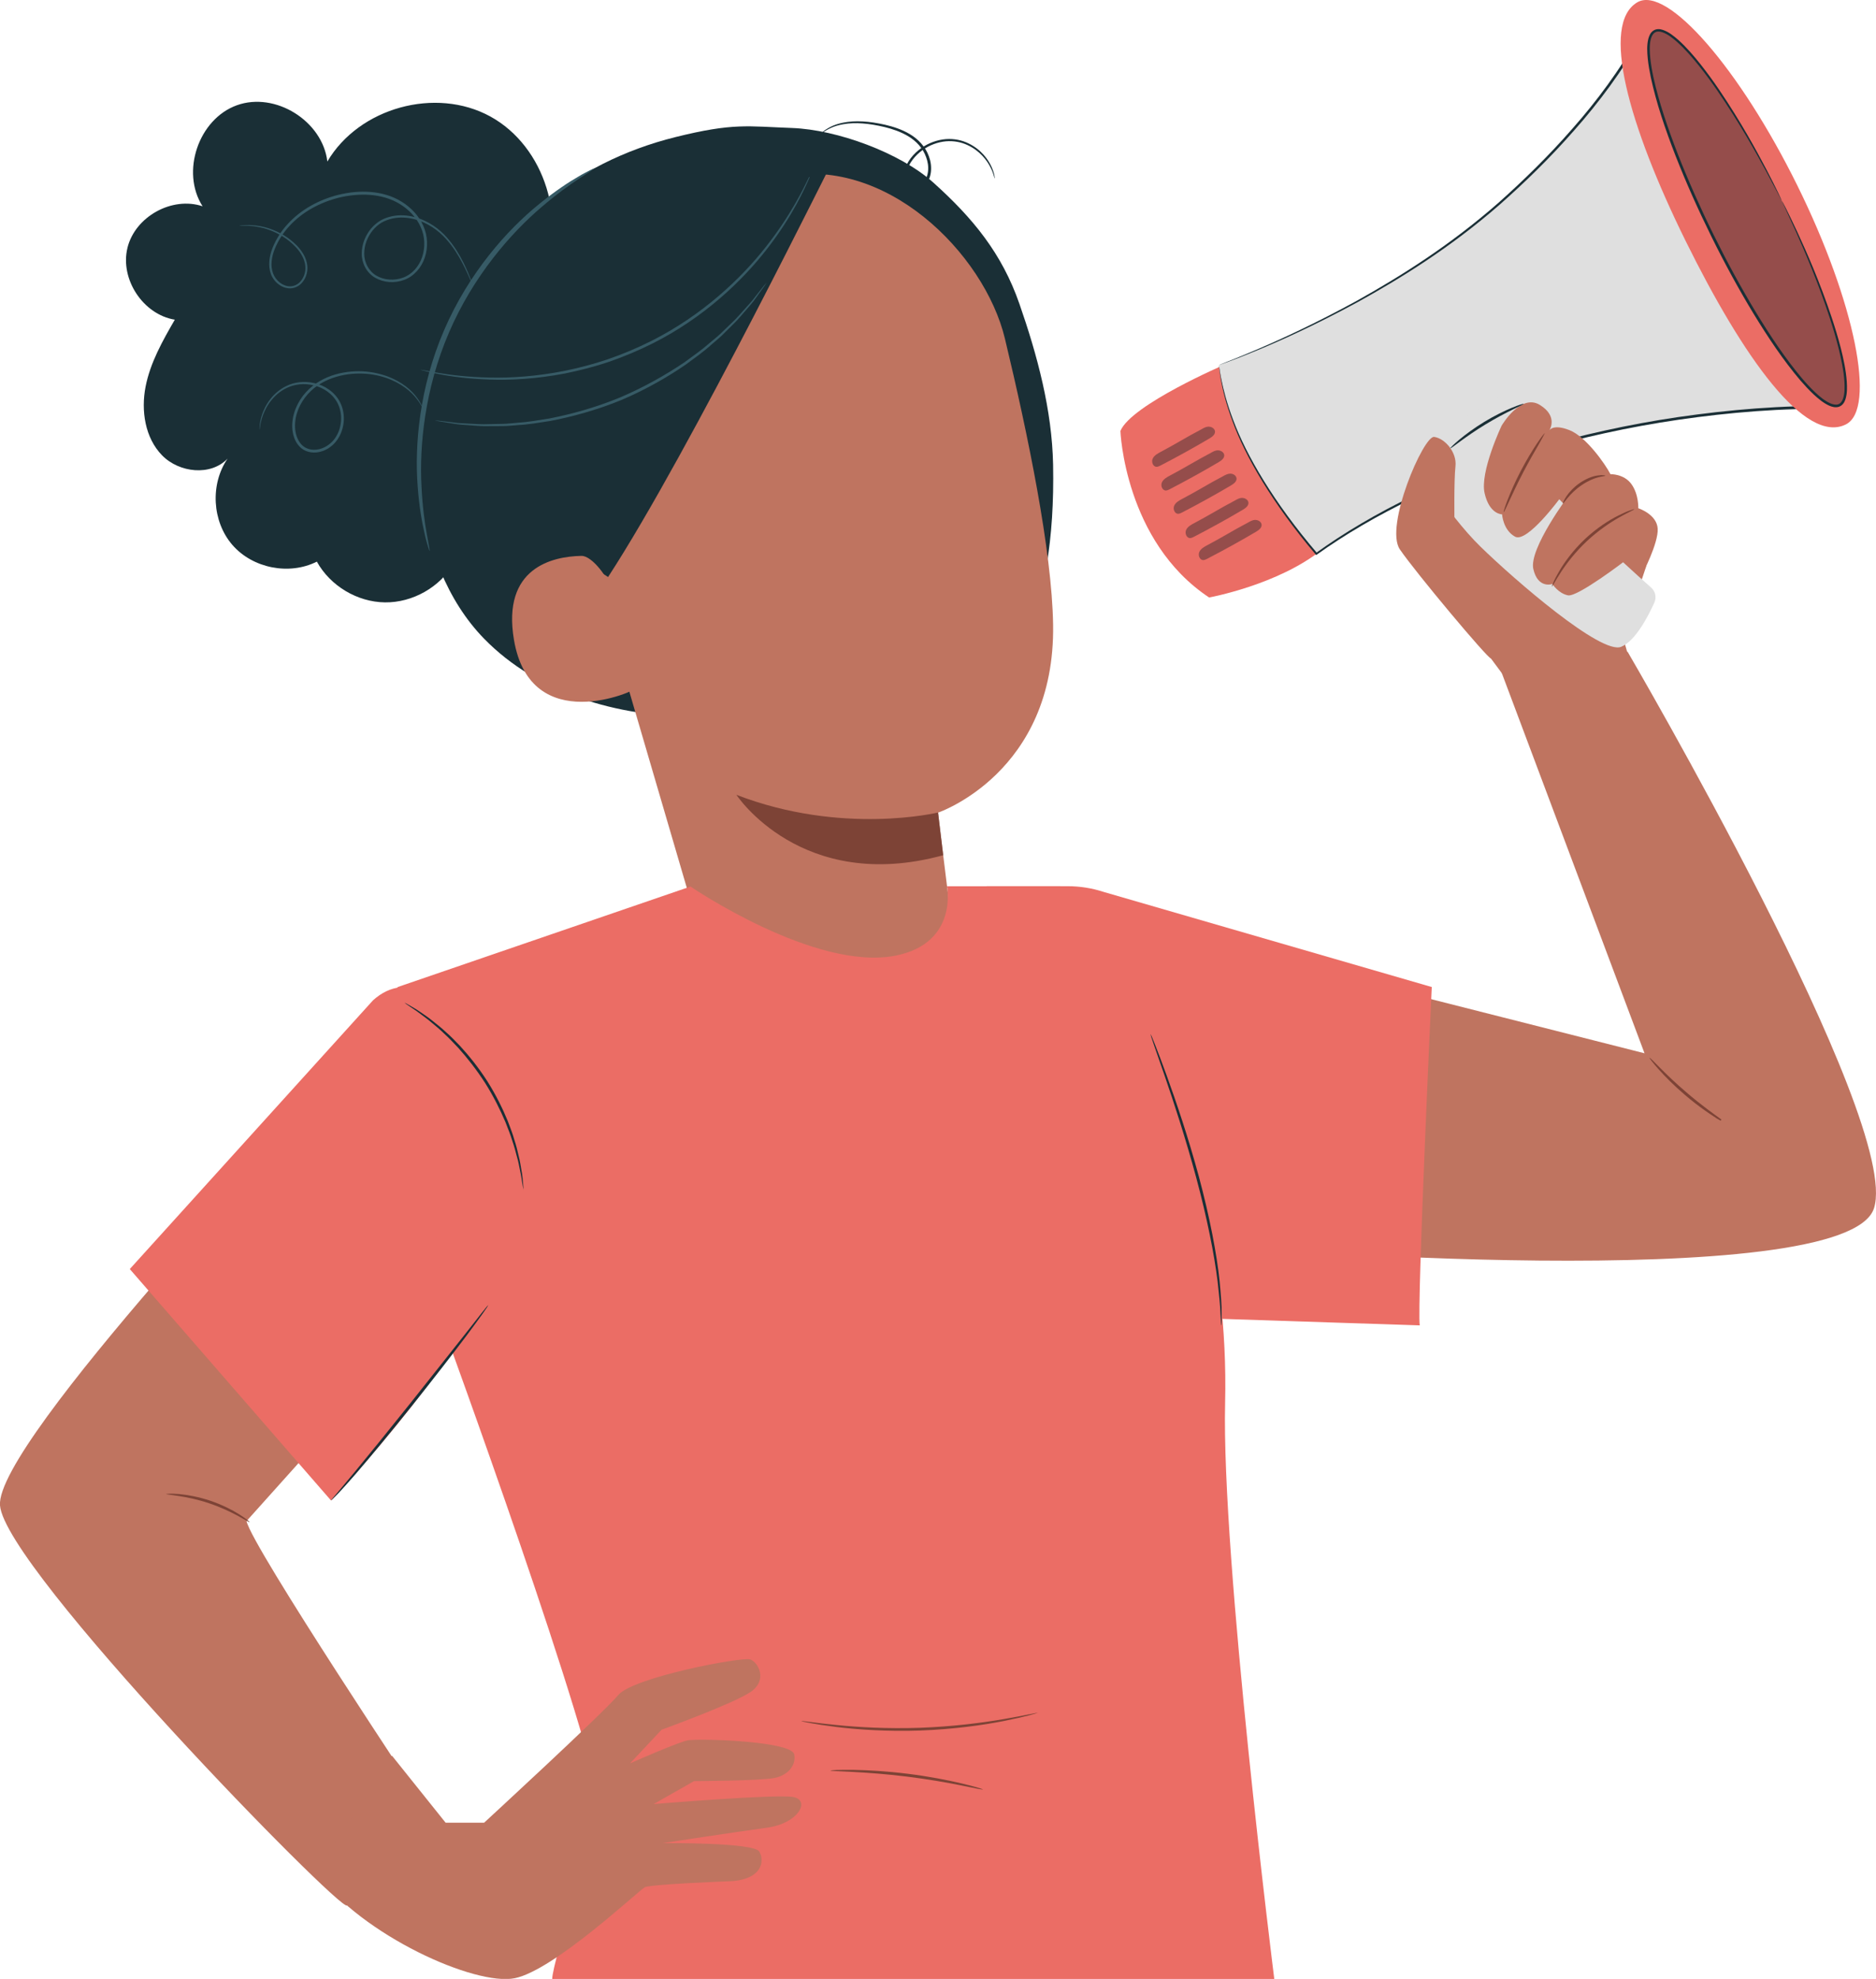
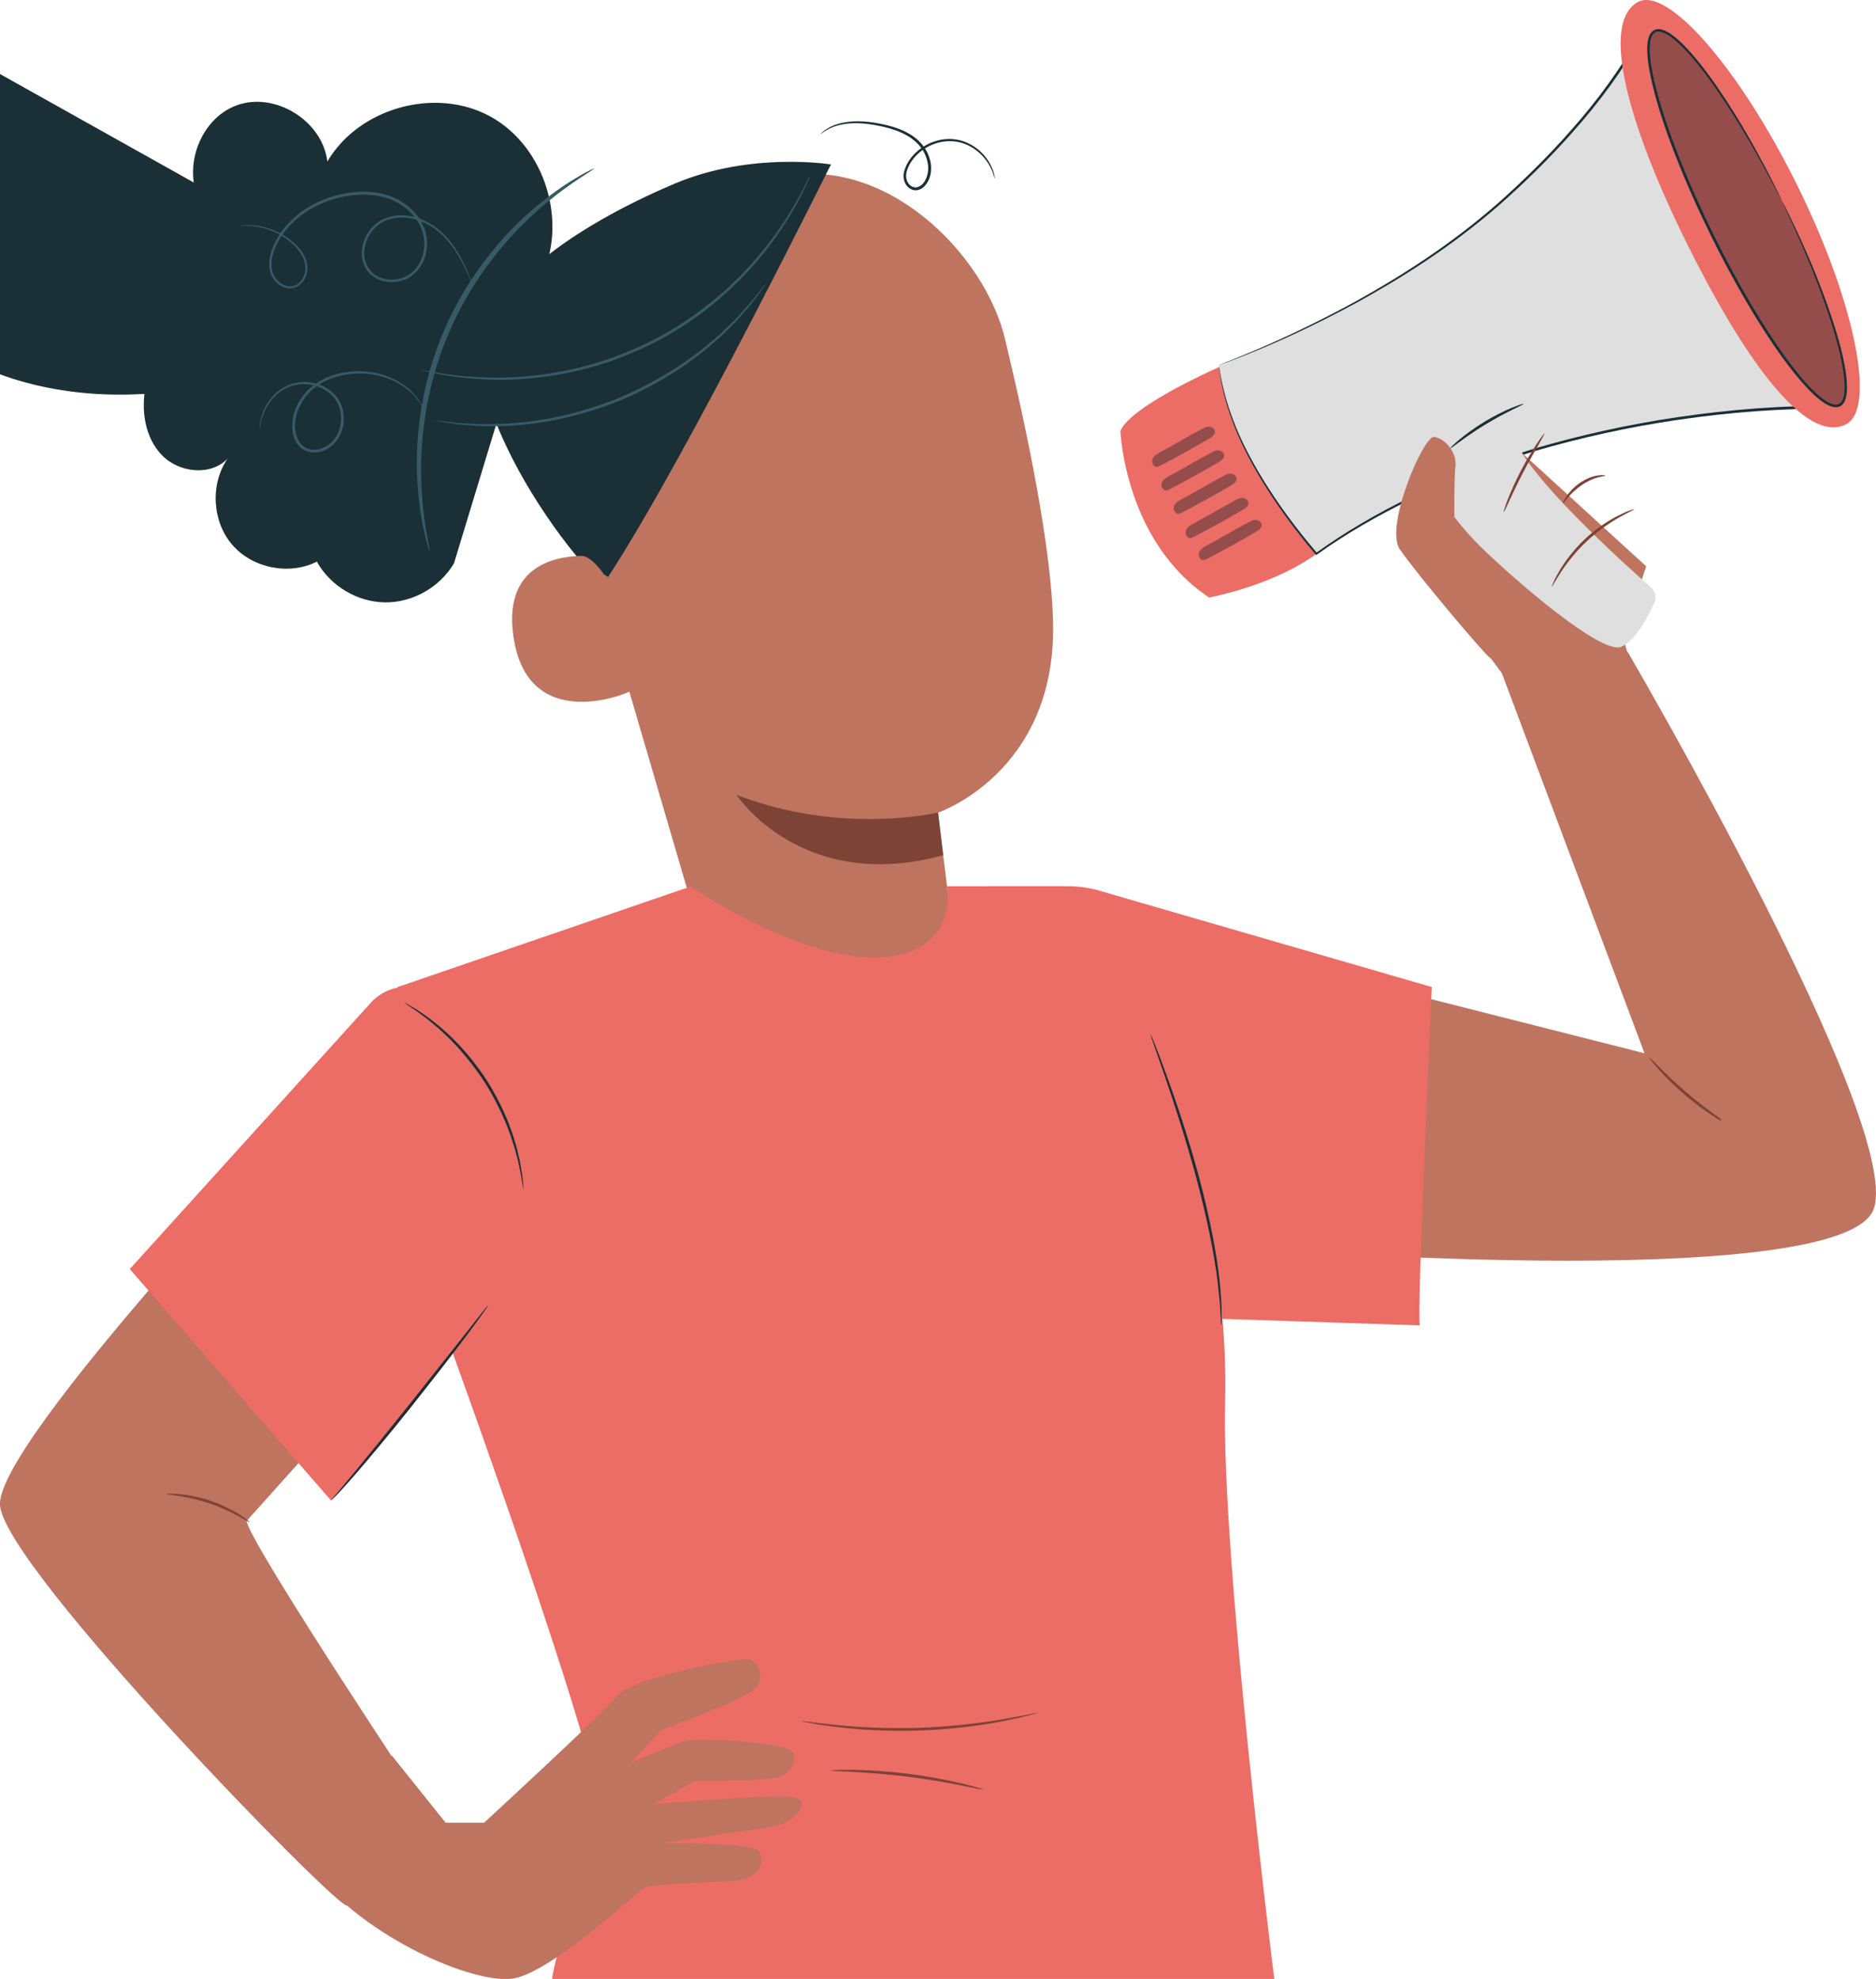
<svg xmlns="http://www.w3.org/2000/svg" id="Capa_2" data-name="Capa 2" viewBox="0 0 280.41 295.76">
  <defs>
    <style>
      .cls-1 {
        fill: #1a2f36;
      }

      .cls-1, .cls-2, .cls-3, .cls-4, .cls-5, .cls-6, .cls-7 {
        stroke-width: 0px;
      }

      .cls-2 {
        fill: #954d4b;
      }

      .cls-3 {
        fill: #7d4336;
      }

      .cls-4 {
        fill: #bf7460;
      }

      .cls-5 {
        fill: #dfdfdf;
      }

      .cls-6 {
        fill: #375b66;
      }

      .cls-7 {
        fill: #eb6d65;
      }
    </style>
  </defs>
  <g id="Capa_1-2" data-name="Capa 1">
    <g>
      <g>
        <path class="cls-4" d="m48.2,163.72C47.07,165.53-.75,215.54,0,225c.75,9.46,50.72,60.55,51.85,59.79,1.13-.76,11.69-14.75,11.69-14.75,0,0-25.93-38.92-26.69-42.7l35.24-39.3-23.9-24.32Z" />
        <path class="cls-3" d="m24.8,223.29s.76-.1,1.97.01c1.21.11,2.88.4,4.65.99,1.77.6,3.28,1.37,4.31,2.02,1.03.65,1.61,1.14,1.58,1.18-.07.12-2.53-1.64-6.02-2.8-3.48-1.19-6.5-1.27-6.48-1.41" />
        <path class="cls-7" d="m167.47,64.42s.62,16.49,13.26,24.88c0,0,10.3-1.87,16.88-7.16l-14.53-27.66s-13.97,5.99-15.61,9.93" />
        <path class="cls-5" d="m182.19,54.57s24.43-8.54,42.06-24.26c16.25-14.48,20.87-25.03,20.87-25.03l29.41,55.63s-44.48-1.88-77.76,21.87c-7.17-8.45-13.48-18.41-14.57-28.21" />
        <path class="cls-1" d="m182.19,54.57s.04.2.1.56c.07.37.12.91.28,1.61.28,1.42.79,3.5,1.78,6.09,1.93,5.18,6.01,12.23,12.53,19.85l-.19-.02c8.32-6.01,19.53-11.58,32.81-15.66,6.67-1.94,13.82-3.56,21.37-4.67,7.55-1.09,15.48-1.79,23.67-1.64l-.2.31c-2.25-4.26-4.63-8.76-7.05-13.33-7.91-14.97-15.47-29.28-22.35-42.3h.35c-1.32,2.72-2.97,5.16-4.66,7.5-1.7,2.33-3.48,4.53-5.31,6.59-3.63,4.15-7.41,7.81-11.12,11.09-7.47,6.53-14.95,11.11-21.24,14.59-6.34,3.44-11.55,5.78-15.17,7.27-1.8.75-3.21,1.29-4.16,1.64-.47.17-.83.3-1.08.39-.24.08-.37.12-.37.12,0,0,.12-.05.36-.15.25-.1.61-.24,1.07-.42.94-.37,2.34-.93,4.14-1.7,3.59-1.53,8.79-3.9,15.1-7.36,6.27-3.51,13.71-8.11,21.14-14.63,3.68-3.29,7.45-6.95,11.06-11.09,1.82-2.06,3.59-4.25,5.27-6.57,1.67-2.32,3.32-4.78,4.61-7.44l.17-.36.18.34c6.89,13.02,14.45,27.32,22.37,42.29,2.41,4.57,4.8,9.07,7.05,13.33l.17.32h-.36c-8.14-.16-16.06.52-23.59,1.61-7.53,1.1-14.68,2.7-21.33,4.63-13.25,4.05-24.43,9.57-32.76,15.53l-.1.07-.08-.1c-6.5-7.67-10.57-14.76-12.45-19.98-.97-2.6-1.46-4.7-1.71-6.13-.14-.71-.18-1.28-.24-1.64-.05-.37-.06-.55-.06-.55" />
        <path class="cls-7" d="m268.66,27.74c8.6,17.42,11.84,33.42,7.23,35.7-6.06,2.99-15.32-9.98-23.92-27.4-8.6-17.42-12.75-32.47-7.23-35.7,4.45-2.6,15.32,9.98,23.92,27.4" />
        <path class="cls-2" d="m247.89,4.53c-.2,0-.38.04-.54.12-2.87,1.43.98,15.1,8.61,30.54,7.19,14.56,15.16,25.5,18.45,25.5.2,0,.38-.04.54-.12,2.87-1.43-.98-15.1-8.61-30.54-7.19-14.56-15.16-25.5-18.45-25.5" />
        <path class="cls-2" d="m180.68,63.76h-.03c-.38.01-.73.2-1.07.4-2.17,1.13-3.92,2.24-6.09,3.38-.47.25-.98.53-1.2,1.02-.22.49.06,1.21.59,1.21.19,0,.37-.09.54-.17,2.49-1.29,4.94-2.64,7.36-4.07.4-.24.85-.57.83-1.03-.02-.43-.49-.73-.92-.73" />
        <path class="cls-2" d="m182.06,67.3h-.03c-.38.01-.73.2-1.07.4-2.17,1.13-3.92,2.24-6.09,3.38-.47.25-.98.53-1.2,1.02-.22.49.06,1.21.59,1.21.19,0,.37-.09.54-.17,2.49-1.29,4.94-2.64,7.36-4.07.4-.24.85-.57.83-1.03-.02-.43-.49-.73-.92-.73" />
        <path class="cls-2" d="m183.9,70.79h-.03c-.38.01-.73.2-1.07.39-2.17,1.13-3.92,2.25-6.09,3.38-.47.25-.98.53-1.2,1.02-.22.49.06,1.21.59,1.21.19,0,.37-.09.54-.17,2.49-1.29,4.94-2.64,7.36-4.07.4-.24.85-.57.83-1.03-.02-.43-.49-.73-.92-.73" />
        <path class="cls-2" d="m185.68,74.41h-.03c-.38.01-.73.2-1.07.4-2.17,1.13-3.92,2.24-6.09,3.38-.47.25-.98.53-1.2,1.02-.22.49.06,1.21.59,1.21.19,0,.37-.09.54-.17,2.49-1.29,4.94-2.64,7.36-4.07.4-.24.85-.57.83-1.03-.02-.43-.49-.73-.92-.73" />
        <path class="cls-2" d="m187.65,77.7h-.03c-.38.01-.73.2-1.07.4-2.17,1.13-3.92,2.24-6.09,3.38-.47.25-.98.53-1.2,1.02-.22.49.06,1.21.59,1.21.19,0,.37-.09.54-.17,2.49-1.29,4.94-2.64,7.36-4.07.4-.24.85-.57.83-1.03-.02-.43-.49-.73-.92-.73" />
        <path class="cls-1" d="m266.35,30.03s-.06-.1-.17-.29c-.11-.22-.27-.51-.46-.88-.42-.78-1.01-1.91-1.78-3.35-1.58-2.89-3.89-7.07-7.22-11.93-.83-1.21-1.74-2.46-2.74-3.71-1-1.25-2.09-2.52-3.37-3.66-.64-.55-1.34-1.12-2.14-1.39-.39-.14-.83-.16-1.14.06-.32.22-.5.63-.6,1.05-.2.86-.15,1.8-.06,2.73.1.94.26,1.88.46,2.83.83,3.79,2.16,7.67,3.69,11.62,1.55,3.94,3.33,7.95,5.32,11.98,1.99,4.03,4.09,7.89,6.28,11.51,2.2,3.62,4.47,7.03,6.97,9.99.63.74,1.28,1.44,1.96,2.08.69.64,1.41,1.24,2.21,1.6.39.17.83.28,1.19.16.37-.12.61-.48.74-.87.27-.8.24-1.7.2-2.55-.12-1.71-.48-3.35-.86-4.91-.39-1.56-.83-3.03-1.28-4.43-1.83-5.6-3.75-9.98-5.08-12.99-.68-1.48-1.21-2.64-1.58-3.45-.17-.38-.31-.68-.41-.9-.09-.2-.14-.31-.13-.31,0,0,.06.1.17.29.11.22.26.51.45.88.39.78.95,1.93,1.65,3.42,1.38,2.99,3.34,7.36,5.21,12.97.46,1.4.92,2.88,1.32,4.45.39,1.57.76,3.21.89,4.97.05.87.09,1.78-.2,2.69-.14.44-.44.92-.96,1.1-.51.17-1.02.03-1.46-.16-.88-.4-1.61-1.02-2.32-1.67-.7-.66-1.36-1.37-2-2.11-2.54-2.99-4.82-6.4-7.03-10.03-2.2-3.63-4.31-7.5-6.3-11.54-1.99-4.04-3.78-8.06-5.33-12.02-1.54-3.96-2.86-7.85-3.69-11.69-.2-.96-.37-1.92-.46-2.87-.09-.95-.14-1.91.08-2.86.12-.46.31-.96.76-1.26.45-.31,1.02-.26,1.45-.1.9.31,1.59.9,2.26,1.47,1.3,1.17,2.39,2.46,3.39,3.72,1,1.27,1.9,2.52,2.73,3.74,3.31,4.89,5.58,9.1,7.12,12.02.76,1.46,1.33,2.61,1.71,3.39.18.38.32.67.42.89.09.2.14.31.13.31" />
        <path class="cls-4" d="m165.84,137.14l79.97,20.28-22.22-59.19,19.69-.82s41,70.09,36.83,83.17c-4.17,13.08-96.89,6.01-97.53,5.31-.64-.7-16.74-48.75-16.74-48.75" />
      </g>
      <polygon class="cls-4" points="222.85 98.41 227.43 104.58 243.76 99.35 242.56 95.13 246.06 84.64 225.86 66.2 214 79.28 222.85 98.41" />
      <g>
        <path class="cls-5" d="m210.67,67.57s5.47,9.11,10.61,14.12c5.14,5.02,18.07,16.2,21.04,14.98,2.14-.87,4.05-4.59,4.96-6.61.35-.78.15-1.69-.49-2.25-4.03-3.55-18.35-16.45-20.43-22.34-1.73-4.9-1.83-6.44-1.83-6.44l-13.86,8.53Z" />
        <path class="cls-4" d="m222.85,98.41c-.51-.02-11.29-12.89-13.61-16.3-2.33-3.41,3.54-17.04,5.13-16.81,1.59.22,3.42,2.29,3.18,4.39-.24,2.11-.15,8.38-.15,8.38,0,0,10.06,11.55,9.36,19.22l-3.91,1.12Z" />
-         <path class="cls-4" d="m224.45,63.62s2.82-4.84,5.68-3.12c2.86,1.73,1.45,3.82,1.45,3.82,0,0,.56-1.01,3.04-.02,2.48.99,5.34,5.09,6.1,6.57,0,0,2.01-.07,3.13,1.48,1.12,1.55,1.03,3.61,1.03,3.61,0,0,2.79.9,2.9,3.07.11,2.18-2.3,6.77-2.3,6.77l-2.59-1.98s-7.08,5.43-8.51,5.16c-1.43-.27-2.35-1.7-2.35-1.7,0,0-2.15.78-2.84-2.24-.69-3.03,5.32-11.04,5.32-11.04l-1.25.36s-4.99,6.84-6.8,5.85c-1.81-1-1.94-3.34-1.94-3.34,0,0-1.88.04-2.61-3.15-.74-3.18,2.54-10.1,2.54-10.1" />
        <path class="cls-3" d="m230.9,64.75s-.33.68-.93,1.72c-.61,1.04-1.43,2.48-2.28,4.1-.85,1.63-1.56,3.13-2.06,4.22-.5,1.09-.81,1.77-.87,1.75-.05-.02.16-.74.6-1.87.44-1.13,1.11-2.66,1.96-4.3.86-1.64,1.73-3.06,2.4-4.07.67-1,1.14-1.59,1.19-1.56" />
        <path class="cls-3" d="m239.97,71.09c0,.07-.44.08-1.12.26-.67.17-1.57.56-2.45,1.17-1.8,1.2-2.67,2.78-2.77,2.71-.05-.02.1-.46.51-1.06.41-.61,1.1-1.37,2.02-2,.92-.63,1.89-1,2.62-1.1.73-.12,1.18-.02,1.18.03" />
        <path class="cls-3" d="m244.25,76.12c.03.07-.86.44-2.21,1.2-1.35.76-3.14,1.96-4.86,3.57-1.72,1.62-3.03,3.33-3.87,4.63-.85,1.3-1.28,2.17-1.34,2.14-.03-.01.06-.24.23-.64.17-.41.46-.97.86-1.65.79-1.36,2.08-3.13,3.83-4.79,1.76-1.65,3.6-2.83,5.01-3.53.7-.35,1.28-.61,1.7-.75.41-.15.64-.22.66-.19" />
        <path class="cls-1" d="m227.73,60.36c.05.12-2.62,1.2-5.64,3.04-3.03,1.83-5.23,3.7-5.31,3.6-.03-.04.47-.56,1.37-1.31.9-.75,2.2-1.72,3.73-2.65,1.53-.93,2.99-1.63,4.07-2.08,1.08-.45,1.77-.65,1.79-.6" />
        <path class="cls-3" d="m256.41,167.04s.32.07.88.29l-.1.17c-1.08-.63-3.2-2.01-5.4-3.91-1.6-1.36-2.93-2.72-3.85-3.75-.92-1.03-1.42-1.71-1.38-1.75.05-.04.63.57,1.6,1.54.97.97,2.32,2.28,3.91,3.63,2.18,1.88,4.23,3.33,5.23,4.06l-.1.17c-.53-.28-.81-.44-.8-.48" />
        <path class="cls-1" d="m19.05,37.04c1.15-4.68,6.68-7.73,11.23-6.21-3.29-5.14-.6-13.04,5.13-15.1,5.73-2.06,12.8,2.34,13.52,8.41,4.74-8.05,16.19-11.21,24.36-6.73,8.17,4.48,11.7,15.86,7.51,24.2l-12.94,42.57c-2.1,3.58-6.18,5.9-10.32,5.85-4.14-.05-8.17-2.46-10.18-6.09-4.13,2.08-9.6,1-12.63-2.5-3.03-3.5-3.34-9.08-.71-12.9-2.52,2.65-7.24,2.13-9.8-.49-2.55-2.62-3.16-6.67-2.46-10.26.7-3.59,2.54-6.85,4.37-10.01-4.74-.77-8.22-6.05-7.08-10.73" />
-         <path class="cls-1" d="m66.94,48.54c7.04-14.27,18.61-24.22,34.02-28.05,8.7-2.16,10.77-1.6,17.45-1.36,6.68.25,16.12,3.69,21.1,8.16,5.91,5.31,10.25,10.59,12.86,18.11,2.69,7.72,4.88,15.88,5.04,24.05.21,11.22-1.29,19.71-4.47,27.23l-15.57,4.55c-11.04,2.95-22.25,5.92-33.68,5.89-11.43-.04-23.31-3.46-31.31-11.64-11.11-11.38-12.48-32.67-5.43-46.94" />
+         <path class="cls-1" d="m66.94,48.54l-15.57,4.55c-11.04,2.95-22.25,5.92-33.68,5.89-11.43-.04-23.31-3.46-31.31-11.64-11.11-11.38-12.48-32.67-5.43-46.94" />
        <path class="cls-4" d="m84.81,44.31l24.38-16.96,7.21-.82c15.8-3.62,30.74,11.3,33.81,24.09,3.42,14.22,7.03,31.71,7.2,42.73.35,22.17-17.21,28.11-17.21,28.11l2.57,20.86-17.88,16.59-20.69-20.95-24.83-84.77c-.76-3.92,1.59-7.78,5.43-8.88" />
        <path class="cls-3" d="m140.23,121.43s-14.31,3.48-30.16-2.64c0,0,9.73,14.83,30.91,9.03l-.76-6.38Z" />
        <path class="cls-1" d="m86.32,83.27l4.57,2.97c12.35-18.94,34.55-64.34,33.34-61.66,0,0-11.92-1.95-23.27,2.82-11.34,4.77-32.37,15.92-28.79,29.8,3.58,13.88,14.15,26.08,14.15,26.08" />
        <path class="cls-4" d="m91.33,88.12c-.28-1.61-2.8-5.07-4.42-5.04-4.34.08-11.9,1.76-10.09,12.53,2.47,14.72,18.33,7.63,18.28,7.2-.04-.33-2.79-9.15-3.77-14.7" />
        <path class="cls-6" d="m64.21,82.35c.06-.02-.13-.93-.43-2.6-.3-1.66-.64-4.09-.78-7.1-.32-5.99.47-14.49,4.11-22.95,3.64-8.47,9.27-14.87,13.83-18.75,2.28-1.96,4.28-3.38,5.69-4.3,1.41-.93,2.21-1.41,2.18-1.47-.01-.02-.23.07-.63.27-.39.21-.99.49-1.71.93-1.47.84-3.53,2.2-5.89,4.12-4.71,3.8-10.51,10.26-14.21,18.87-3.71,8.6-4.41,17.26-3.94,23.31.22,3.04.65,5.48,1.05,7.13.17.83.38,1.46.5,1.89.13.43.21.65.24.64" />
        <path class="cls-1" d="m148.67,26.64c-.05.01-.11-.65-.64-1.67-.51-1-1.56-2.43-3.42-3.29-.92-.43-2.03-.66-3.22-.56-1.18.11-2.42.54-3.51,1.32-1.06.77-2.04,1.92-2.38,3.3-.16.68-.02,1.43.49,1.91.25.23.57.38.9.36.33-.01.65-.18.92-.42.52-.5.81-1.24.9-1.96.09-.73-.03-1.47-.28-2.14-.48-1.37-1.51-2.42-2.65-3.11-1.15-.7-2.39-1.1-3.55-1.39-1.17-.28-2.29-.47-3.31-.54-2.05-.16-3.72.19-4.75.68-1.05.48-1.5.96-1.53.91,0,0,.41-.52,1.46-1.06,1.04-.55,2.75-.95,4.84-.83,1.05.05,2.18.23,3.38.5,1.19.28,2.47.68,3.68,1.4,1.2.71,2.31,1.83,2.84,3.3.54,1.42.52,3.3-.72,4.55-.31.29-.73.52-1.18.54-.46.02-.9-.18-1.2-.47-.65-.59-.8-1.54-.61-2.3.4-1.54,1.43-2.71,2.56-3.53,1.15-.81,2.46-1.25,3.7-1.35,1.25-.09,2.42.17,3.37.64,1.93.93,2.96,2.44,3.44,3.49.49,1.08.49,1.74.49,1.74" />
        <path class="cls-6" d="m63.21,61.02c-.05.03-.33-.76-1.28-1.84-.94-1.08-2.7-2.37-5.2-2.99-1.25-.31-2.66-.45-4.17-.31-1.49.14-3.09.55-4.55,1.4-1.45.84-2.73,2.19-3.42,3.89-.34.84-.53,1.77-.49,2.71.04.92.33,1.88.96,2.56.63.69,1.62.9,2.51.72.9-.17,1.7-.69,2.28-1.37,1.15-1.39,1.4-3.35.87-4.91-.53-1.58-1.9-2.68-3.3-3.13-1.41-.48-2.88-.42-4.06.02-1.19.44-2.11,1.21-2.75,2-.66.78-1.04,1.59-1.3,2.26-.49,1.36-.46,2.2-.51,2.19,0,0-.1-.83.36-2.24.24-.69.61-1.53,1.27-2.36.64-.82,1.59-1.64,2.83-2.13,1.24-.48,2.78-.56,4.28-.08,1.48.47,2.97,1.62,3.56,3.34.58,1.69.32,3.77-.93,5.3-.63.75-1.51,1.33-2.52,1.52-.99.21-2.16-.04-2.89-.84-.74-.78-1.03-1.84-1.08-2.83-.04-1,.17-1.99.53-2.88.73-1.79,2.08-3.2,3.6-4.07,1.52-.89,3.18-1.29,4.71-1.42,1.54-.13,3,.03,4.27.37,2.56.67,4.33,2.03,5.25,3.17.47.57.76,1.06.93,1.41.16.35.24.54.23.54" />
        <path class="cls-6" d="m35.82,33.73s.32-.08.95-.09c.63-.02,1.57.01,2.74.3,1.16.29,2.56.85,3.91,1.91.67.53,1.35,1.18,1.86,2.02.51.83.86,1.92.57,3.02-.13.54-.41,1.07-.82,1.49-.42.42-1.01.7-1.64.72-1.27.01-2.44-.92-2.9-2.15-.46-1.25-.24-2.67.26-3.93.52-1.26,1.26-2.47,2.24-3.52,1.93-2.13,4.65-3.66,7.66-4.4,1.51-.36,3.1-.54,4.71-.41,1.6.12,3.23.56,4.65,1.44,1.42.87,2.6,2.12,3.26,3.62.68,1.5.73,3.23.23,4.73-.49,1.5-1.62,2.82-3.08,3.35-1.44.54-3.07.42-4.35-.32-1.3-.75-2.02-2.22-2-3.61,0-1.4.55-2.7,1.36-3.7.42-.49.9-.92,1.44-1.24.55-.32,1.13-.51,1.71-.64,1.17-.25,2.34-.15,3.38.12,2.11.56,3.74,1.8,4.86,3.08,1.13,1.29,1.87,2.58,2.41,3.65.54,1.07.88,1.94,1.11,2.52.1.28.19.5.25.67.05.15.08.23.07.24,0,0-.04-.07-.11-.22-.07-.17-.17-.38-.29-.65-.26-.57-.62-1.43-1.18-2.48-.56-1.05-1.3-2.32-2.43-3.56-1.12-1.24-2.72-2.42-4.76-2.94-1.01-.25-2.13-.34-3.24-.09-.55.13-1.11.32-1.61.61-.5.3-.95.7-1.34,1.17-.76.95-1.27,2.18-1.26,3.48,0,1.29.66,2.6,1.83,3.28,1.16.68,2.69.78,4.01.28,1.34-.49,2.37-1.69,2.83-3.1.46-1.41.42-3.03-.22-4.43-.62-1.42-1.75-2.61-3.1-3.44-1.35-.84-2.92-1.26-4.47-1.38-1.55-.12-3.11.05-4.58.39-2.94.72-5.6,2.2-7.48,4.26-.95,1.02-1.68,2.19-2.18,3.4-.49,1.21-.69,2.54-.27,3.67.41,1.11,1.48,1.96,2.57,1.94.54-.01,1.05-.24,1.42-.61.37-.37.63-.85.75-1.34.27-1-.03-2.01-.51-2.81-.48-.81-1.13-1.45-1.78-1.98-1.31-1.05-2.67-1.62-3.81-1.94-2.31-.6-3.66-.29-3.65-.37" />
        <path class="cls-6" d="m62.84,55.26s.25.02.72.11c.47.07,1.15.24,2.04.37,1.77.31,4.36.62,7.57.69,3.21.08,7.05-.18,11.21-1,2.08-.43,4.24-.98,6.43-1.72,2.18-.75,4.4-1.67,6.58-2.77,7.56-3.81,13.34-9.27,17.09-14.05,3.79-4.8,5.68-8.86,6.46-10.44l.08.04c-.13.27-.24.47-.32.64-.07.14-.11.21-.12.2,0,0,.02-.07.07-.22.07-.17.16-.39.28-.66l.09.04c-.7,1.62-2.52,5.74-6.29,10.61-3.72,4.84-9.53,10.38-17.16,14.22-2.21,1.11-4.44,2.03-6.64,2.79-2.21.74-4.39,1.28-6.48,1.71-4.2.8-8.07,1.03-11.29.91-3.23-.11-5.83-.47-7.6-.83-.89-.15-1.57-.35-2.03-.45-.46-.11-.7-.18-.7-.19" />
        <path class="cls-6" d="m65,62.84s.2,0,.58.04c.42.05.96.11,1.64.19.36.04.75.09,1.18.15.43.04.91.05,1.41.08,1.01.04,2.16.16,3.44.09.64-.01,1.31-.02,2-.04.7-.02,1.42-.12,2.16-.17,1.5-.09,3.08-.38,4.74-.64,3.31-.65,6.89-1.64,10.49-3.12,3.59-1.52,6.82-3.36,9.62-5.24,1.36-1,2.68-1.91,3.8-2.91.57-.49,1.15-.93,1.65-1.41.5-.48.98-.95,1.44-1.39.95-.86,1.68-1.76,2.37-2.51.34-.38.66-.72.94-1.06.27-.34.51-.65.73-.94.42-.54.76-.96,1.02-1.29.24-.29.37-.44.38-.44.01,0-.1.17-.31.49-.24.34-.56.79-.96,1.34-.21.29-.45.62-.7.97-.27.34-.59.7-.92,1.09-.68.76-1.39,1.68-2.33,2.56-.46.45-.93.93-1.43,1.42-.5.49-1.08.94-1.64,1.44-1.12,1.02-2.44,1.95-3.81,2.96-2.8,1.92-6.06,3.78-9.67,5.31-3.63,1.48-7.25,2.47-10.58,3.11-1.68.25-3.27.54-4.78.61-.75.05-1.48.14-2.18.15-.7,0-1.37,0-2.01.01-1.28.05-2.44-.1-3.46-.16-.51-.04-.98-.06-1.41-.12-.43-.07-.82-.13-1.18-.18-.67-.11-1.22-.2-1.63-.27-.37-.06-.56-.11-.56-.12" />
        <path class="cls-7" d="m55.76,149.5l-36.36,40.17,30.08,34.59s22.88-24.11,26.34-38.43c4.74-19.6-9.59-45.73-20.06-36.33" />
        <path class="cls-7" d="m59.42,147.53l43.79-15.03s18.71,12.77,30.74,10.31c9.32-1.91,7.6-10.35,7.6-10.35h16.94s25.7,32.56,24.63,77.22c-.56,23.29,7.35,86.09,7.35,86.09h-107.93c0-2.55,7.15-24.75,7.15-24.75-.42-9.73-23.51-72.92-23.51-72.92,1.45-2.12-6.77-50.57-6.77-50.57" />
        <path class="cls-7" d="m212.21,198.09c-.42-2.96,1.8-50.57,1.8-50.57l-49.03-14.21c-1.74-.57-3.55-.86-5.38-.86h-12.15l25.28,64.34,39.49,1.3Z" />
        <path class="cls-1" d="m171.99,154.58s.08.14.2.42c.13.32.29.72.49,1.22.42,1.06,1.01,2.6,1.7,4.51,1.39,3.83,3.21,9.16,4.83,15.16,1.61,6.01,2.67,11.56,3.09,15.62.19,2.03.32,3.68.3,4.82,0,.53,0,.96,0,1.31,0,.3-.01.46-.03.46-.02,0-.03-.16-.06-.46-.02-.35-.05-.78-.08-1.31-.03-1.14-.21-2.77-.43-4.79-.49-4.03-1.59-9.55-3.2-15.54-1.62-5.99-3.38-11.33-4.7-15.17-.65-1.88-1.19-3.42-1.58-4.55-.17-.5-.31-.91-.42-1.24-.09-.29-.13-.44-.12-.44" />
        <path class="cls-1" d="m72.96,195.09s-.05.12-.19.33c-.17.25-.37.54-.62.9-.55.77-1.36,1.88-2.37,3.24-2.04,2.71-4.9,6.41-8.13,10.45-3.23,4.04-6.22,7.65-8.43,10.22-1.11,1.28-2.03,2.3-2.68,2.99-.3.31-.56.56-.77.78-.18.18-.28.26-.29.25,0-.01.07-.12.23-.31.19-.23.42-.5.71-.83.65-.78,1.52-1.82,2.57-3.08,2.16-2.61,5.1-6.25,8.33-10.29,3.19-4.03,6.08-7.67,8.22-10.37,1.02-1.29,1.85-2.36,2.48-3.16.27-.34.49-.62.68-.85.16-.19.25-.29.26-.28" />
        <path class="cls-1" d="m78.26,177.82s-.12-.47-.25-1.33c-.06-.43-.14-.95-.28-1.56-.13-.6-.24-1.3-.46-2.04-.19-.75-.41-1.57-.71-2.43-.26-.87-.63-1.77-1-2.73-.8-1.88-1.8-3.89-3.06-5.89-1.28-1.98-2.67-3.75-4.04-5.27-.71-.74-1.36-1.45-2.04-2.06-.65-.64-1.3-1.17-1.9-1.67-.58-.51-1.16-.9-1.65-1.28-.49-.38-.93-.67-1.29-.91-.72-.48-1.11-.76-1.1-.78.01-.02.44.21,1.18.65.38.22.83.49,1.34.85.5.36,1.1.74,1.7,1.24.61.48,1.28,1.01,1.95,1.64.7.6,1.37,1.31,2.09,2.05,1.4,1.52,2.82,3.3,4.11,5.31,1.27,2.02,2.28,4.06,3.06,5.97.36.97.73,1.88.97,2.77.29.87.49,1.71.66,2.47.2.76.29,1.46.4,2.07.12.61.17,1.14.21,1.57.08.87.12,1.35.09,1.35" />
        <path class="cls-3" d="m155.17,255.97s-.47.17-1.35.4c-.87.23-2.15.52-3.73.84-3.17.63-7.61,1.25-12.54,1.43-4.94.17-9.41-.14-12.61-.54-1.6-.2-2.9-.4-3.78-.57-.89-.17-1.37-.27-1.37-.3,0-.03.5.02,1.39.14.89.12,2.19.28,3.79.44,3.21.33,7.65.59,12.56.42,4.91-.18,9.33-.75,12.5-1.3,1.59-.27,2.87-.52,3.75-.7.88-.18,1.38-.27,1.38-.24" />
        <path class="cls-3" d="m146.91,267.46s-.33-.02-.9-.14c-.66-.13-1.47-.3-2.41-.49-2.04-.41-4.87-.91-8.01-1.3-3.15-.39-6.01-.59-8.09-.7-.97-.05-1.79-.08-2.46-.12-.58-.03-.9-.06-.9-.09,0-.03.32-.05.91-.08.58-.02,1.43-.03,2.47-.02,2.09.03,4.97.19,8.13.58,3.16.39,5.99.95,8.02,1.43,1.01.24,1.83.45,2.39.62.56.17.86.27.86.3" />
        <path class="cls-4" d="m58.58,262.39l8.03,10.03h5.75s17.84-16.42,20.05-19.08c2.21-2.66,18.57-5.77,19.75-5.32,1.18.44,2.65,3.11,0,4.88-2.65,1.77-13.27,5.62-13.27,5.62l-4.72,5.03s7.64-3.38,8.78-3.47c3.02-.25,15.36.24,15.76,2.12.32,1.52-.8,3.07-2.87,3.52-2.06.44-12.1.48-12.1.48l-6.03,3.43s18.61-1.55,20.93-1.04c2.54.56.6,3.94-3.91,4.56-4.93.67-15.68,2.32-15.68,2.32,0,0,13.59-.14,14.44,1.26.85,1.39.44,4.29-4.57,4.44,0,0-11.64.44-12.53.89-.88.44-13.56,12.42-19.46,13.6-5.9,1.18-22.77-6.35-29.73-15.82l11.39-17.43Z" />
      </g>
    </g>
  </g>
</svg>